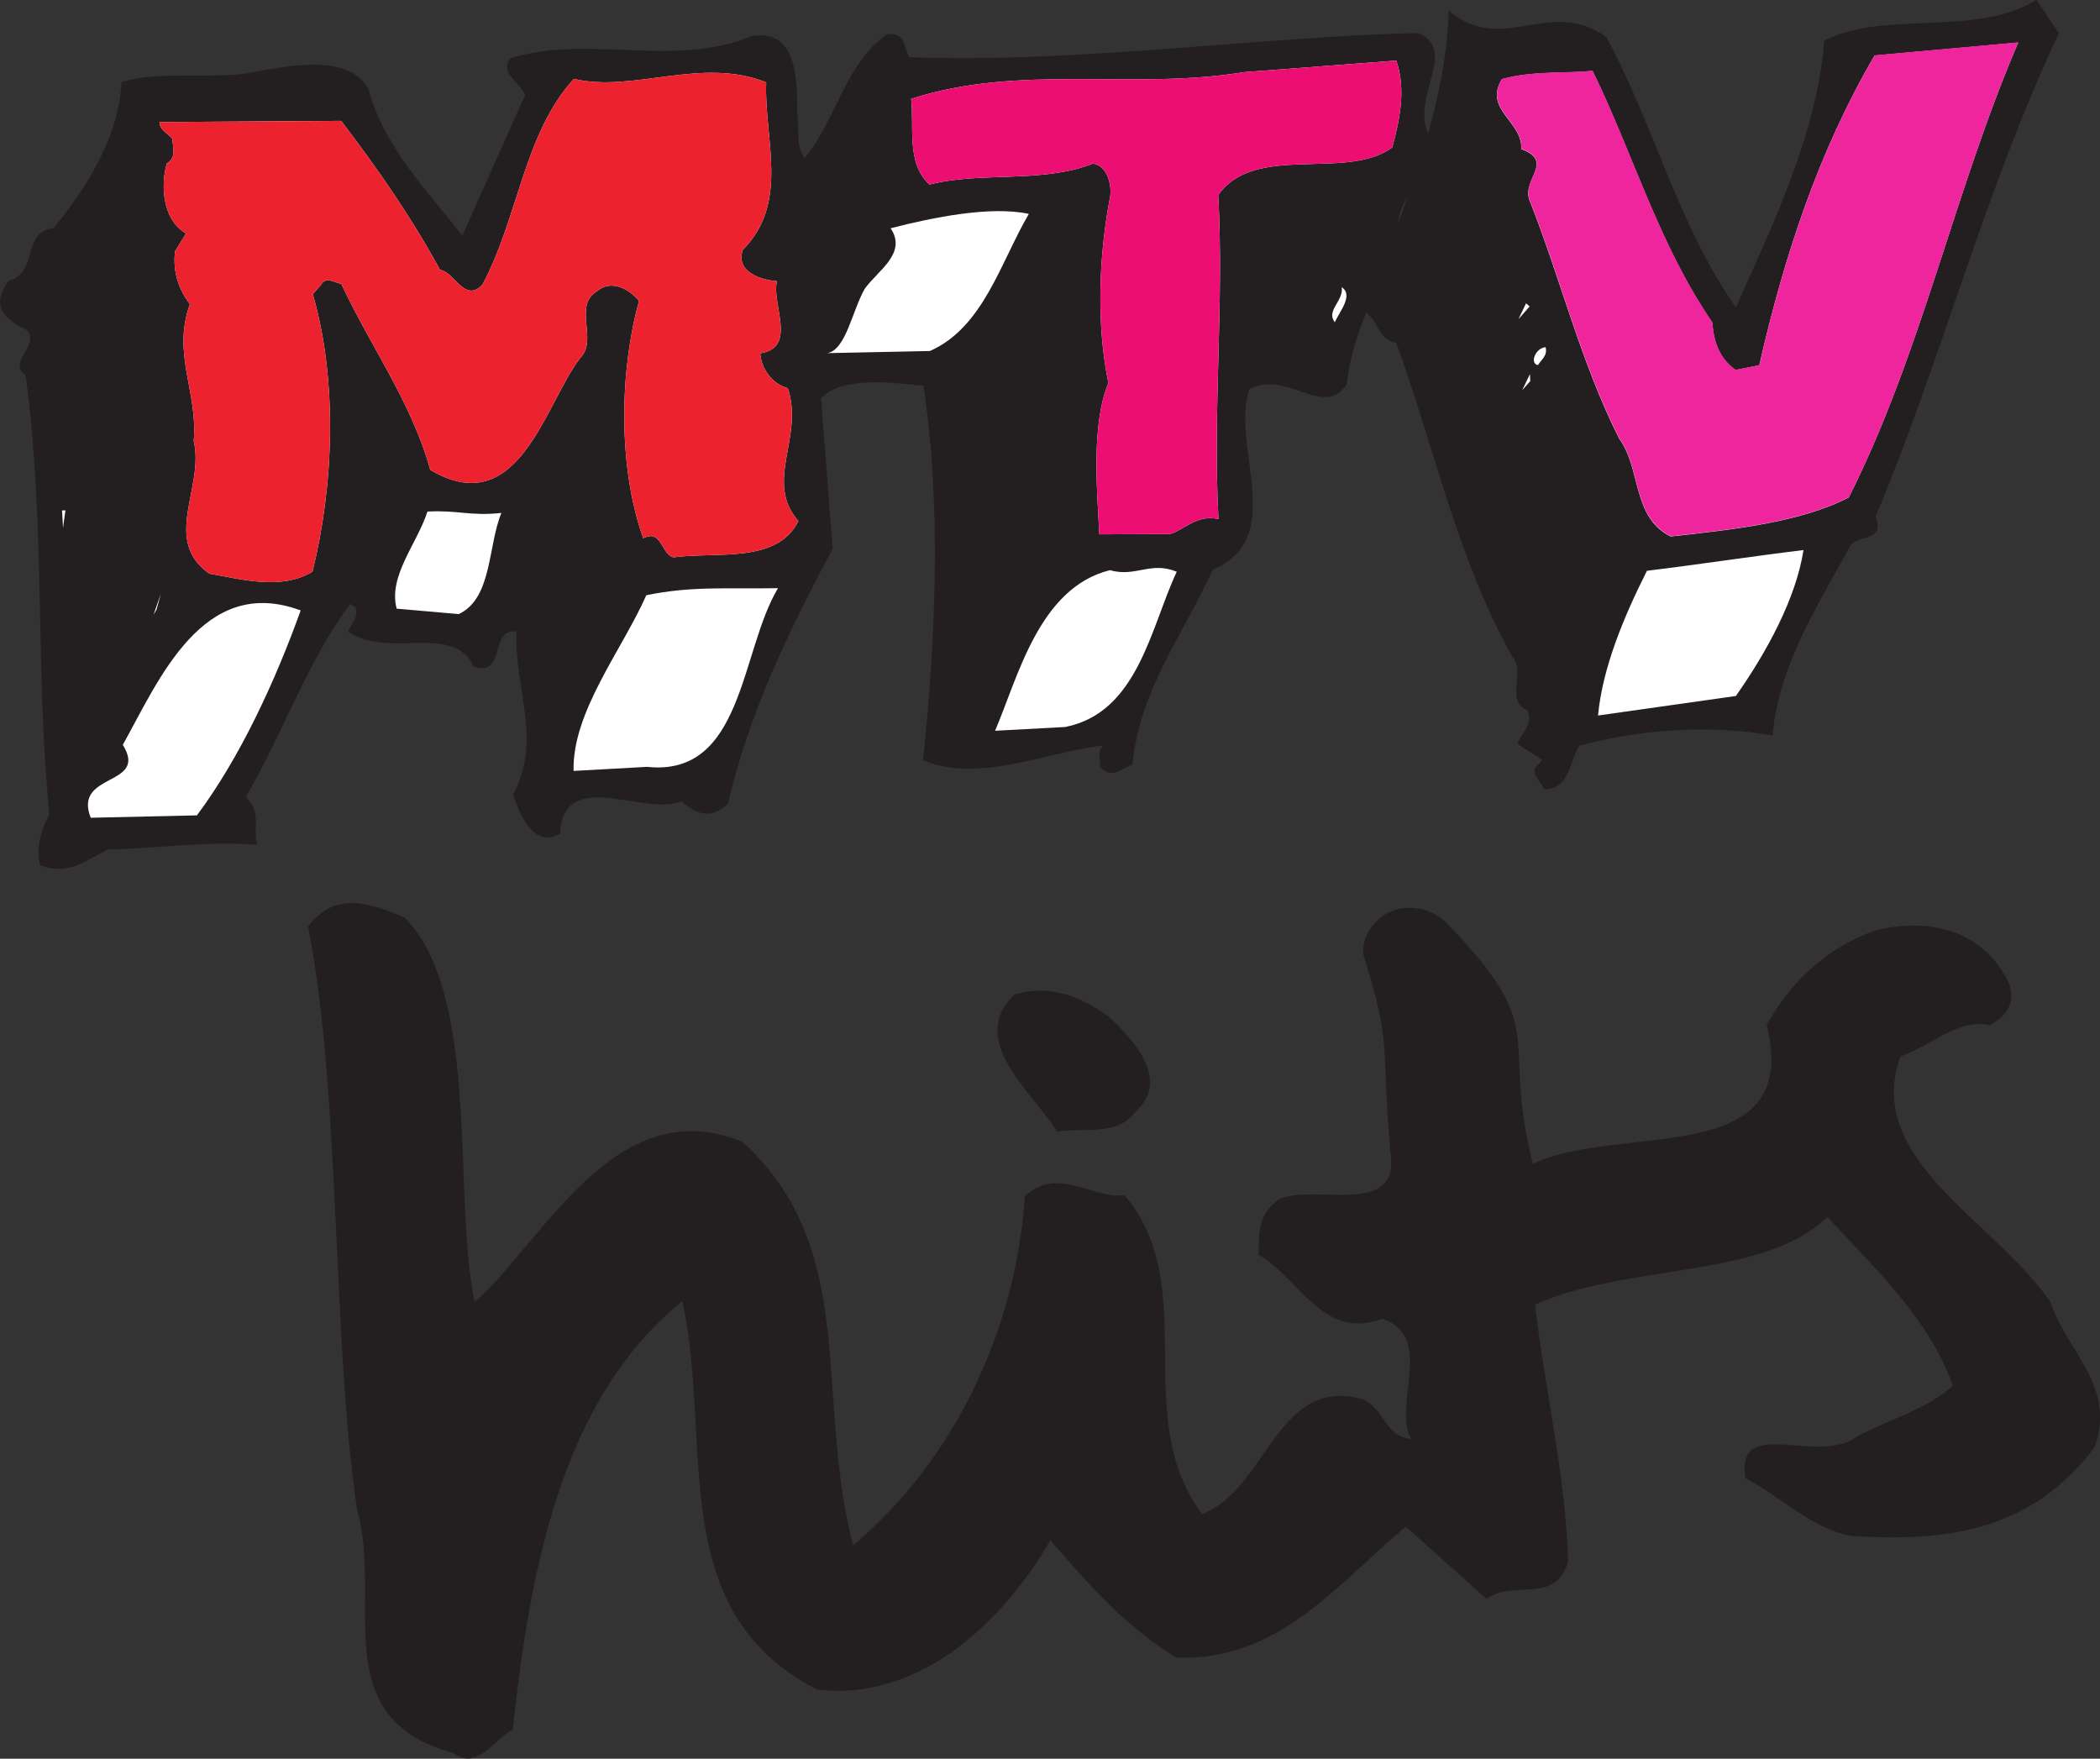
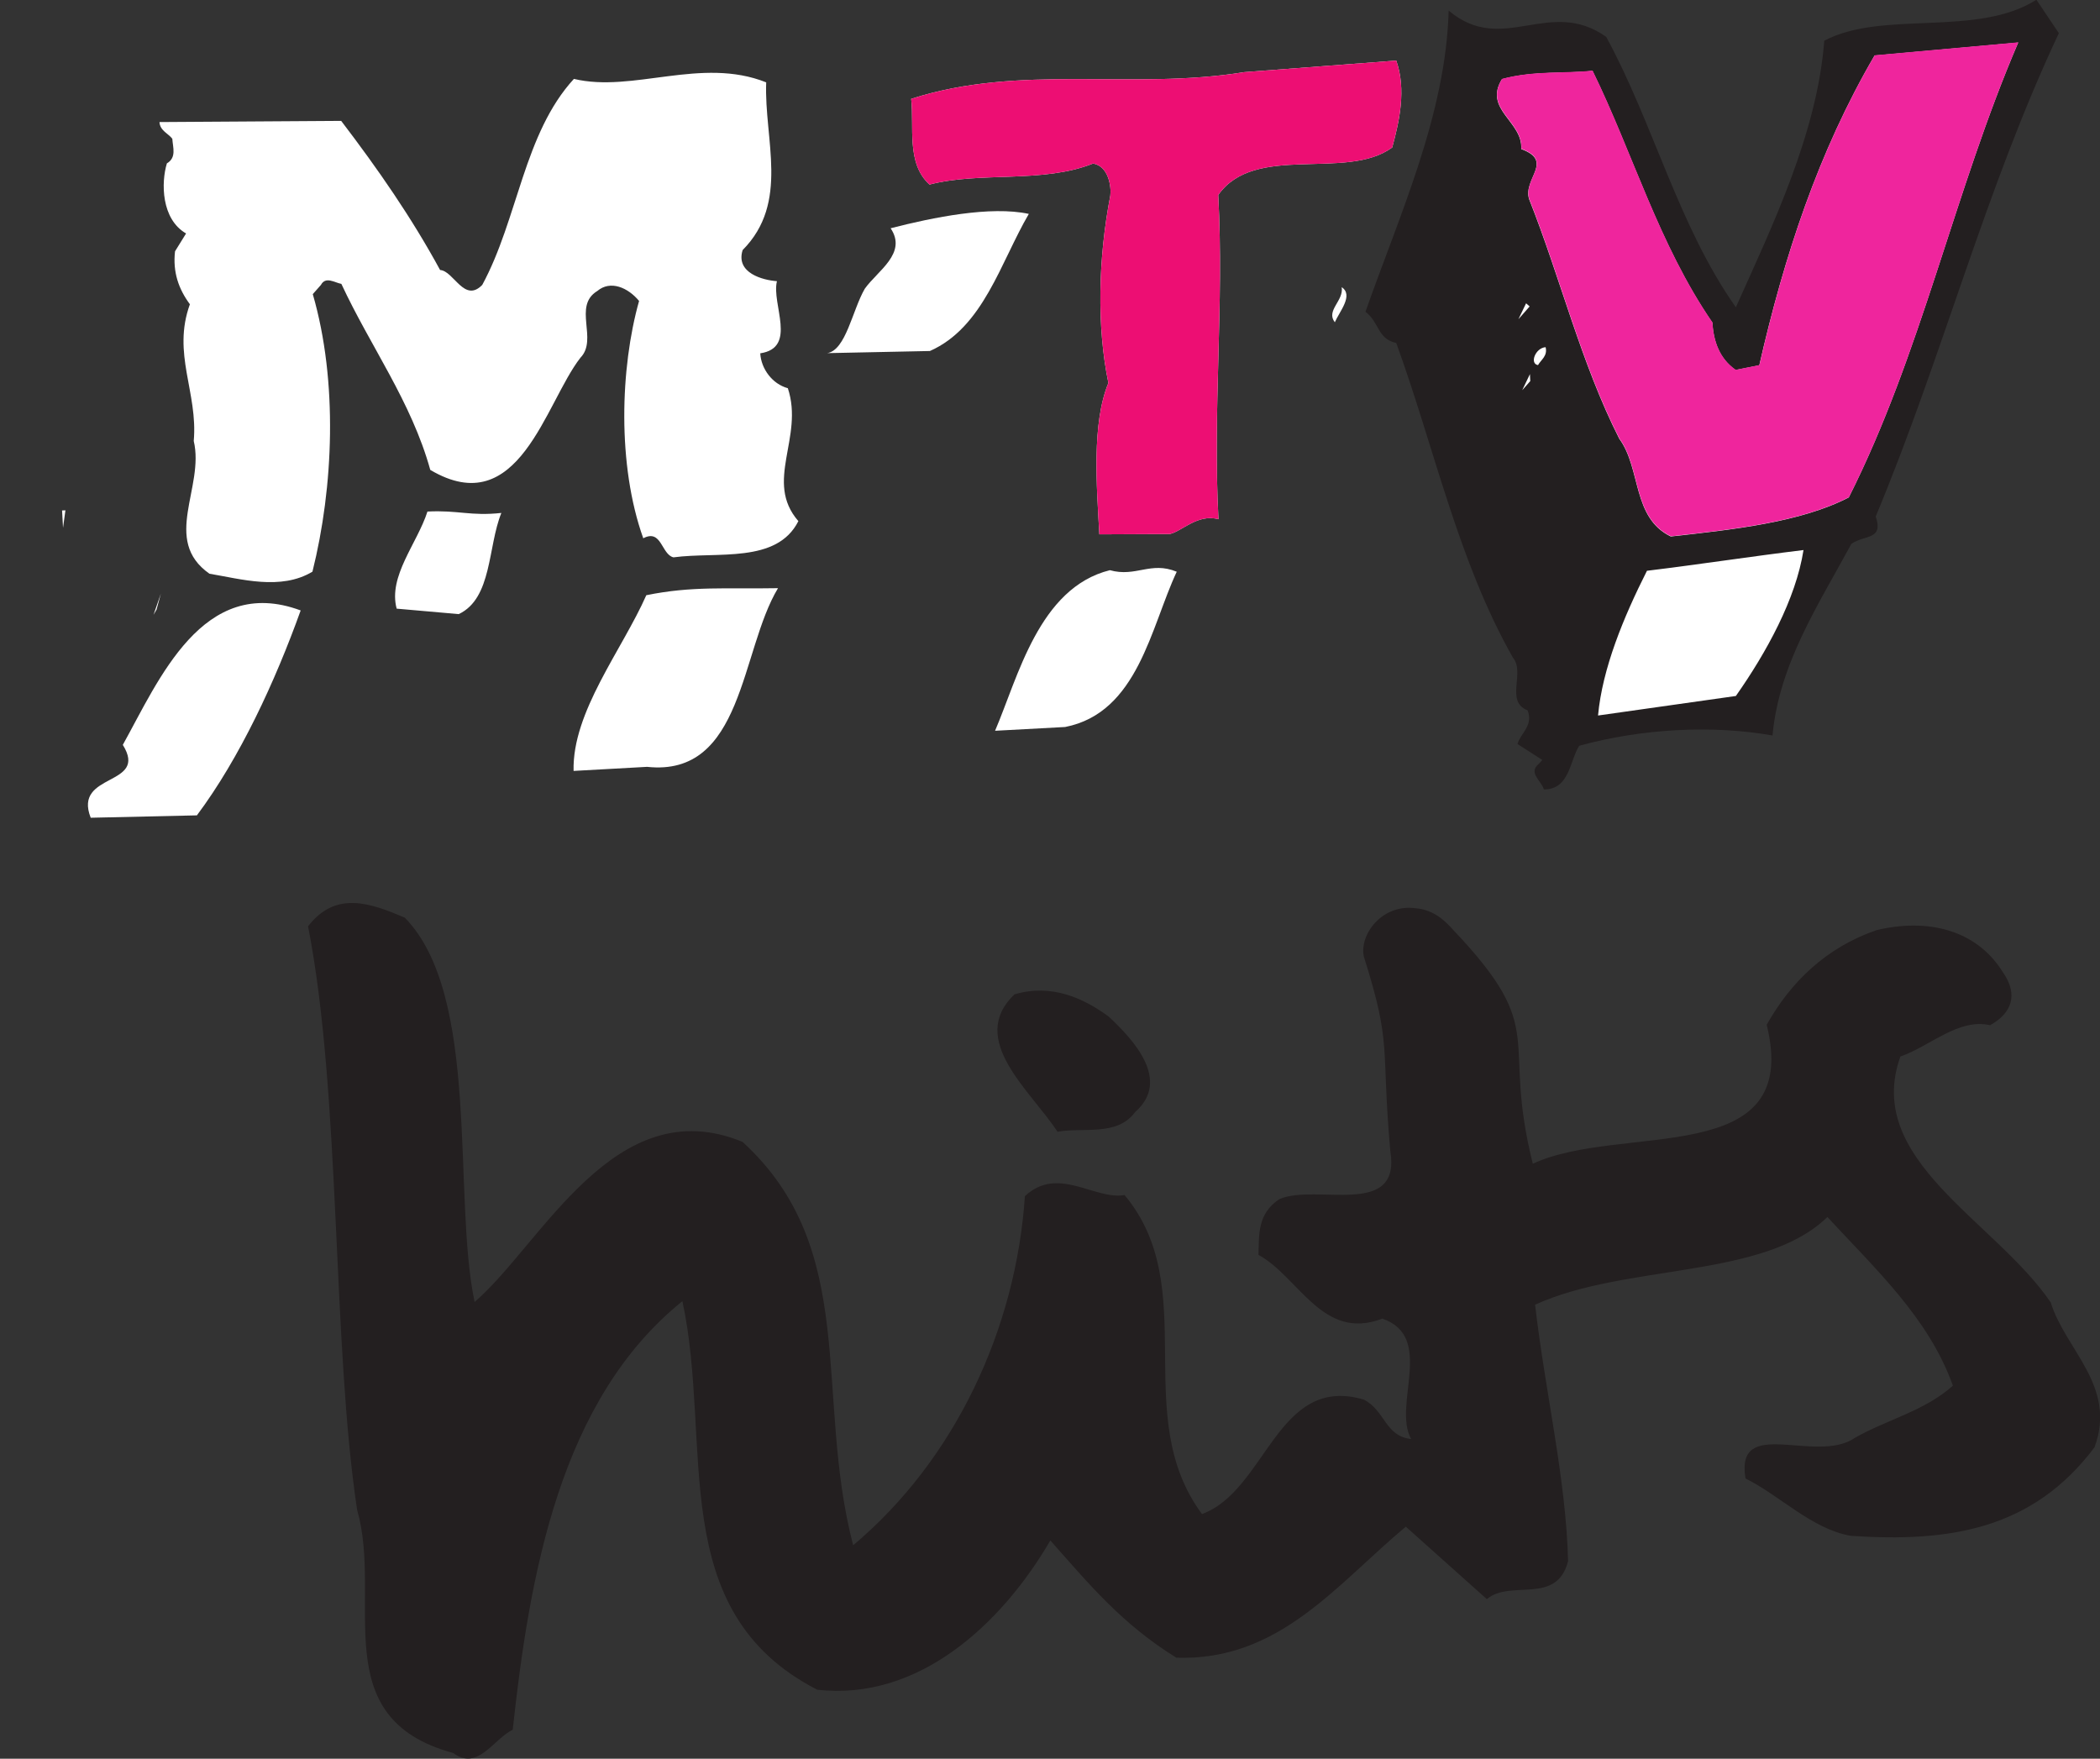
<svg xmlns="http://www.w3.org/2000/svg" width="593.144" height="496.735" version="1.0">
  <rect width="100%" height="100%" fill="#333333" stroke="none" />
  <defs>
    <clipPath id="a">
      <path d="M63.252 190.47v-47.926h57.228v47.926" />
    </clipPath>
    <clipPath id="b">
      <path d="M63.252 190.47v-47.926h57.228v47.926" />
    </clipPath>
  </defs>
  <g clip-path="url(#a)" transform="matrix(10.365 0 0 -10.365 -655.589 1974.155)">
-     <path d="M83.737 189.479c1.25.211 1.236-1.205 1.236-2.105.065-.375-.044-.901.204-1.218.837.993 1.123 2.612 2.253 3.38.51.029.434-.307.589-.629 4.501-.18 9.742.572 13.899.656 1.052-.513-.192-1.664.241-2.729.429-1.064-.536-1.349-.769-2.216-.289-1.574-1.288-3.046-1.435-4.611-.604-.979-1.61.385-2.659-.144-.52-1.586 1.061-4.057-.996-4.921-.791-1.745-2.015-3.324-2.189-5.316-.322-.113-.587-.413-.888-.049.04.194-.111.42.113.573-1.631-.182-3.358-1.033-4.932-.407.336 3.278.511 6.926.009 10.209-.893.093-2.21.257-2.789-.339l.317-4.098c-1.188-2.238-2.282-4.47-2.853-6.956-.444-.403-.821-.328-1.263.07-1.007-.431-3.232.963-3.316-.886-.729-.414-1.106.556-1.277 1.067.804 1.508.036 2.837.092 4.445-.757.103-.262-1.244-1.167-.961-.531 1.203-2.301.208-3.415.951.036.191.306.394.197.669l-.148.093c-1.172-1.58-1.818-3.501-2.842-5.264.442-.399.188-.884.303-1.306-1.178.129-2.845-.102-4.066-.123-.631-.318-1.079-.718-1.843-.429-.114.371-.004.944.254 1.384-.397 3.901-.094 7.838-.649 11.971-.527.346.423.821.026 1.227-.574.299-1.009.607-.489 1.345.827.233.346 1.341 1.229 1.438.964 1.182 1.78 2.548 1.845 3.973 1.009.338 2.659.047 3.676.292.836.142 2.54.516 3.063-.496.41-1.539 1.548-2.704 2.551-3.974l1.711 3.829c-.157.367-.735.62-.38 1.012 2.164.641 4.409-.28 6.557.593" style="fill:#231f20;fill-opacity:1;fill-rule:nonzero;stroke:none" />
    <path d="M107.02 189.459c1.297-2.384 1.96-5.138 3.533-7.369.999 2.229 2.217 4.749 2.409 7.264 1.591.843 4.153.084 5.781 1.116l.612-.911c-2.013-4.27-3.172-8.818-4.991-13.169.22-.653-.304-.492-.664-.747-.893-1.654-1.97-3.271-2.148-5.221-1.651.291-3.561.187-5.267-.28-.256-.394-.261-1.198-.964-1.19-.061.234-.446.452-.131.704l.089.099-.677.434c.078.29.44.499.276.917-.623.244-.056 1.033-.403 1.441-1.503 2.658-2.132 5.7-3.177 8.571-.514.111-.449.545-.838.851.931 2.649 2.188 5.366 2.267 8.206 1.472-1.243 2.739.384 4.293-.716" style="fill:#231f20;fill-opacity:1;fill-rule:nonzero;stroke:none" />
  </g>
  <path d="M222.412 25.24c-.611 16.2 6.675 33.923-6.654 47.376-2.042 6.51 5.784 8.51 9.691 8.78-1.606 6.467 5.867 18.8-4.716 20.376.249 4.343 3.358 8.644 7.794 9.857 4.633 13.94-6.799 26.295 2.975 37.54-6.094 12.076-22.802 8.562-35.281 10.23-3.43-.808-3.327-8.125-8.53-5.389-7.4-20.677-6.499-48.185-1.182-67.028-3.12-3.773-8.084-5.96-11.805-2.809-7.007 4.26.3 13.65-4.758 18.843-9.97 12.77-17.36 46.506-42.412 31.685-5.358-19.3-16.894-34.846-25.113-52.539-1.96-.383-4.447-2.197-5.773.29l-2.301 2.602c7.14 24.606 5.866 54.55-.094 78.388-8.924 5.39-20.242 2.052-29.093.58-13.568-9.514-1.317-24.388-4.436-37.489 1.223-13.785-6.167-24.605-1.089-38.618-3.15-4.26-4.871-9.038-4.197-14.957l3.12-5.037c-7.028-4.063-7.08-14.355-5.421-19.796 2.798-1.648 1.679-4.53 1.534-6.955-1.037-1.42-3.493-2.27-3.628-4.716l51.326-.332c10.416 13.65 19.9 27.332 27.933 42.112 3.897.28 6.82 9.442 11.909 4.218 10.105-18.625 11.722-42.764 25.89-58.187 16.688 3.99 35.997-6.333 54.311.975M400.373 19.093c2.871 8.178.892 17.081-1.14 24.544-13.018 9.525-38.774-1.337-49.139 13.422 1.67 31.26-1.585 60.343.063 91.572-5.867-1.638-10.458 3.524-13.765 4.177l-19.879.093c-.757-13.671-2.187-31.229 2.55-42.754-3.307-15.972-2.892-35.095.549-52.943.31-2.425-.466-8.292-4.861-9.038-14.251 5.69-31.882 2.197-46.206 5.94-6.643-6.002-4.28-16.408-5.182-24.202 30.949-9.981 62.364-2.384 94.06-7.546l42.95-3.265M455.793 21.985c11.443 23.362 18.636 48.932 33.861 71.122.311 5.38 2.032 10.21 6.561 13.381l6.696-1.327c7.037-30.803 16.625-60.177 32.566-87.498l40.557-3.659c-18.108 42.143-27.28 87.644-47.854 128.48-13.671 7.08-32.95 9.1-50.269 11.029-10.965-5.318-8.333-19.154-14.552-27.622-10.872-21.465-16.531-45.16-25.476-67.702-1.752-5.753 7.152-10.676-2.218-14.106.508-7.805-10.759-11.153-5.431-19.756 9.028-2.446 18.335-1.482 25.56-2.342M254.107 47.047l-1.212 4.457 1.212-4.457z" style="fill:#fff;fill-opacity:1;fill-rule:nonzero;stroke:none" transform="translate(-6.002 -1.981)" />
  <path d="M296.592 62.397c-7.98 13.619-12.81 32.037-27.933 38.722l-29.02.601c5.285-.808 7.1-12.106 10.623-18.19 3.617-5.099 12.065-9.991 7.297-17.08 11.971-3.079 28.264-6.385 39.033-4.053M383.023 93.004c-2.602-3.348 2.58-6.043 1.938-9.909 3.441 2.27-.642 6.882-1.938 9.909M434.877 92.143l2.167-4.498 1.005.881-3.172 3.617zM442.558 100.041c.611 2.467-1.255 3.504-2.146 5.058-2.446-.383-.757-4.86 2.146-5.058M435.955 112.189l2.177-4.55.093 1.98-2.27 2.57zM23.805 151.056l-.27-4.902.943-.031-.673 4.933zM147.61 146.858c-3.865 9.505-2.56 24.109-12.043 28.576l-17.527-1.545c-2.456-9.172 5.815-18.418 8.696-27.424 8.696-.446 12.158 1.337 20.875.393M450.062 131.488l-2.167 5.026 2.167-5.026zM49.364 175.63l2.073-5.98-1.213 4.488-.86 1.493zM90.926 174.397c-7.162 19.952-17.132 41.573-29.311 57.877l-29.995.673c-5.079-12.935 16.459-8.716 9.069-20.584 10.136-18.21 22.574-48.247 50.237-37.966M225.75 168.106c-10.666 17.703-9.733 53.399-36.981 50.465l-20.76 1.15c-.415-16.655 13.66-34.068 20.542-49.625 12.945-2.653 22.667-1.73 37.199-1.99M276.526 165.36l-.601 7.348.601-7.349zM338.372 163.463c-7.349 15.62-10.924 39.79-31.509 43.852l-19.806 1.068c6.467-15.05 12.375-40.37 32.43-45.356 7.38 2.063 11.474-2.612 18.885.436M515.4 157.337c-2.145 13.827-10.51 28.99-19.102 41.22l-38.93 5.514c1.213-13.287 7.214-27.787 13.817-40.878 14.904-1.814 29.332-4.042 44.215-5.856" style="fill:#fff;fill-opacity:1;fill-rule:nonzero;stroke:none" transform="translate(-6.002 -1.981)" />
-   <path d="M222.412 25.24c-.611 16.2 6.675 33.923-6.654 47.376-2.042 6.51 5.784 8.51 9.691 8.78-1.606 6.467 5.867 18.8-4.716 20.376.249 4.343 3.358 8.644 7.794 9.857 4.633 13.94-6.799 26.295 2.975 37.54-6.094 12.076-22.802 8.562-35.281 10.23-3.43-.808-3.327-8.125-8.53-5.389-7.4-20.677-6.499-48.185-1.182-67.028-3.12-3.773-8.084-5.96-11.805-2.809-7.007 4.26.3 13.65-4.758 18.843-9.97 12.77-17.36 46.506-42.412 31.685-5.358-19.3-16.894-34.846-25.113-52.539-1.96-.383-4.447-2.197-5.773.29l-2.301 2.602c7.14 24.606 5.866 54.55-.094 78.388-8.924 5.39-20.242 2.052-29.093.58-13.568-9.514-1.317-24.388-4.436-37.489 1.223-13.785-6.167-24.605-1.089-38.618-3.15-4.26-4.871-9.038-4.197-14.957l3.12-5.037c-7.028-4.063-7.08-14.355-5.421-19.796 2.798-1.648 1.679-4.53 1.534-6.955-1.037-1.42-3.493-2.27-3.628-4.716l51.326-.332c10.416 13.65 19.9 27.332 27.933 42.112 3.897.28 6.82 9.442 11.909 4.218 10.105-18.625 11.722-42.764 25.89-58.187 16.688 3.99 35.997-6.333 54.311.975" style="fill:#ec222e;fill-opacity:1;fill-rule:nonzero;stroke:none" transform="translate(-6.002 -1.981)" />
  <path d="M400.373 19.093c2.871 8.178.892 17.081-1.14 24.544-13.018 9.525-38.774-1.337-49.139 13.422 1.67 31.26-1.585 60.343.063 91.572-5.867-1.638-10.458 3.524-13.765 4.177l-19.879.093c-.757-13.671-2.187-31.229 2.55-42.754-3.307-15.972-2.892-35.095.549-52.943.31-2.425-.466-8.292-4.861-9.038-14.251 5.69-31.882 2.197-46.206 5.94-6.643-6.002-4.28-16.408-5.182-24.202 30.949-9.981 62.364-2.384 94.06-7.546l42.95-3.265" style="fill:#ed0e73;fill-opacity:1;fill-rule:nonzero;stroke:none" transform="translate(-6.002 -1.981)" />
  <g clip-path="url(#b)" transform="matrix(10.365 0 0 -10.365 -655.589 1974.155)">
    <path d="M106.649 188.54c1.104-2.254 1.798-4.721 3.267-6.862.03-.519.196-.985.633-1.291l.646.128c.679 2.972 1.604 5.806 3.142 8.442l3.913.353c-1.747-4.066-2.632-8.456-4.617-12.396-1.319-.683-3.179-.878-4.85-1.064-1.058.513-.804 1.848-1.404 2.665-1.049 2.071-1.595 4.357-2.458 6.532-.169.555.69 1.03-.214 1.361.049.753-1.038 1.076-.524 1.906.871.236 1.769.143 2.466.226" style="fill:#ef259d;fill-opacity:1;fill-rule:nonzero;stroke:none" />
    <path d="M94.184 160.161c.978.859-.033 1.959-.718 2.598-.672.496-1.552.91-2.571.609-1.292-1.235.443-2.623 1.173-3.745.688.131 1.622-.136 2.116.538m24.949-5.187c-1.531 2.239-5.104 3.882-4.097 6.699.816.286 1.586 1.052 2.444.854.596.328.77.834.36 1.427-.73 1.195-2.09 1.492-3.458 1.162-1.36-.471-2.327-1.399-2.989-2.577.982-3.968-3.956-2.662-6.373-3.787-.877 3.488.478 3.579-2.151 6.352-.248.278-.546.565-1.034.609-.921.13-1.546-.715-1.42-1.315.775-2.451.463-2.377.721-5.294.307-1.859-2.023-.877-3.027-1.318-.598-.404-.546-.96-.565-1.517 1.104-.601 1.747-2.365 3.374-1.737 1.444-.497.276-2.348.785-3.28-.711.074-.703.773-1.288 1.073-2.369.698-2.649-2.473-4.41-3.119-1.991 2.686.01 6.155-2.11 8.693-.82-.143-1.817.814-2.716-.031-.241-3.593-1.886-7.165-4.68-9.513-1.067 4.102.189 8.06-3.013 10.992-3.485 1.438-5.481-2.798-7.303-4.362-.607 2.885.177 8.349-1.902 10.473-.944.402-1.882.739-2.636-.235.901-4.607.65-11.347 1.337-15.904.708-2.456-.893-5.675 2.616-6.623.676-.5 1.092.373 1.624.633.461 4.244 1.295 9 4.624 11.678.842-3.912-.504-8.441 3.673-10.587 2.756-.316 5.021 1.78 6.354 4.067 1.09-1.232 1.955-2.277 3.432-3.195 2.802-.097 4.37 2 6.254 3.57l2.208-1.974c.651.548 1.902-.177 2.214 1.035-.054 2.236-.628 4.631-.899 6.988 2.482 1.132 6.228.692 7.965 2.39 1.317-1.425 2.769-2.764 3.42-4.596-.775-.696-1.809-.927-2.672-1.423-1.056-.727-3.267.616-2.979-1.106.952-.474 1.804-1.376 2.869-1.563 2.677-.181 4.953.165 6.641 2.412.618 1.664-.796 2.657-1.193 3.949" style="fill:#231f20;fill-opacity:1;fill-rule:nonzero;stroke:none" />
  </g>
</svg>